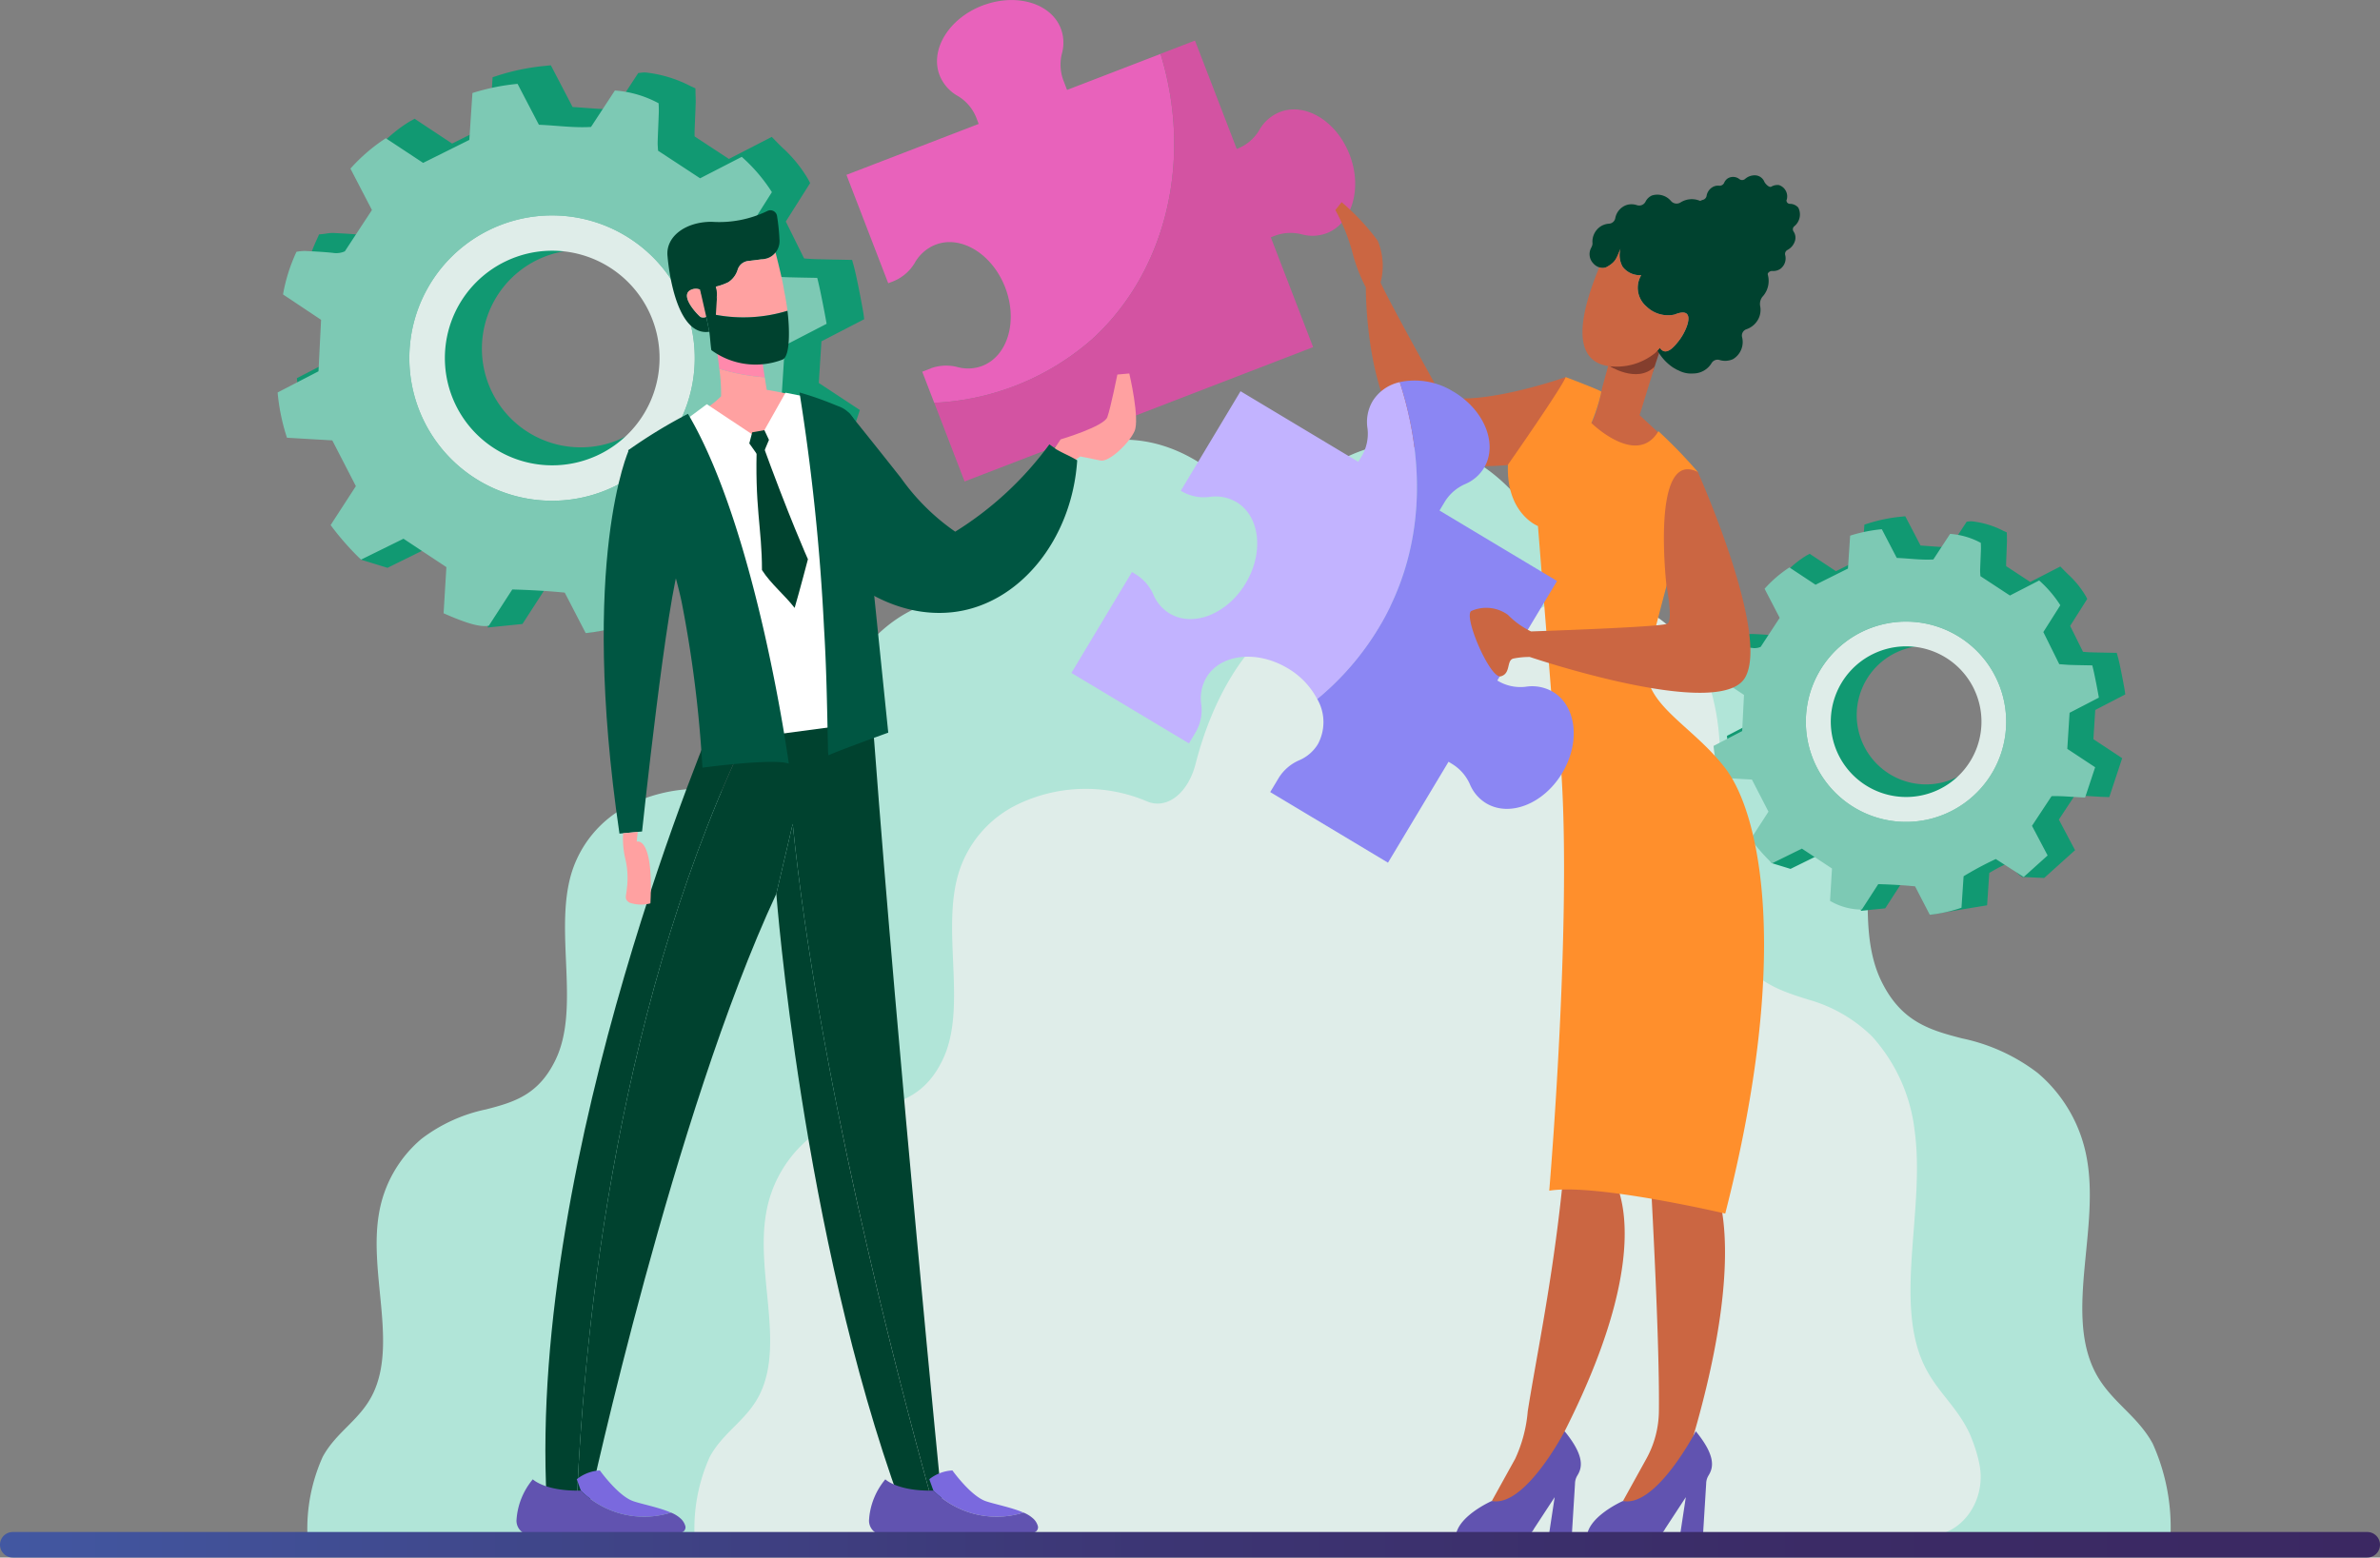
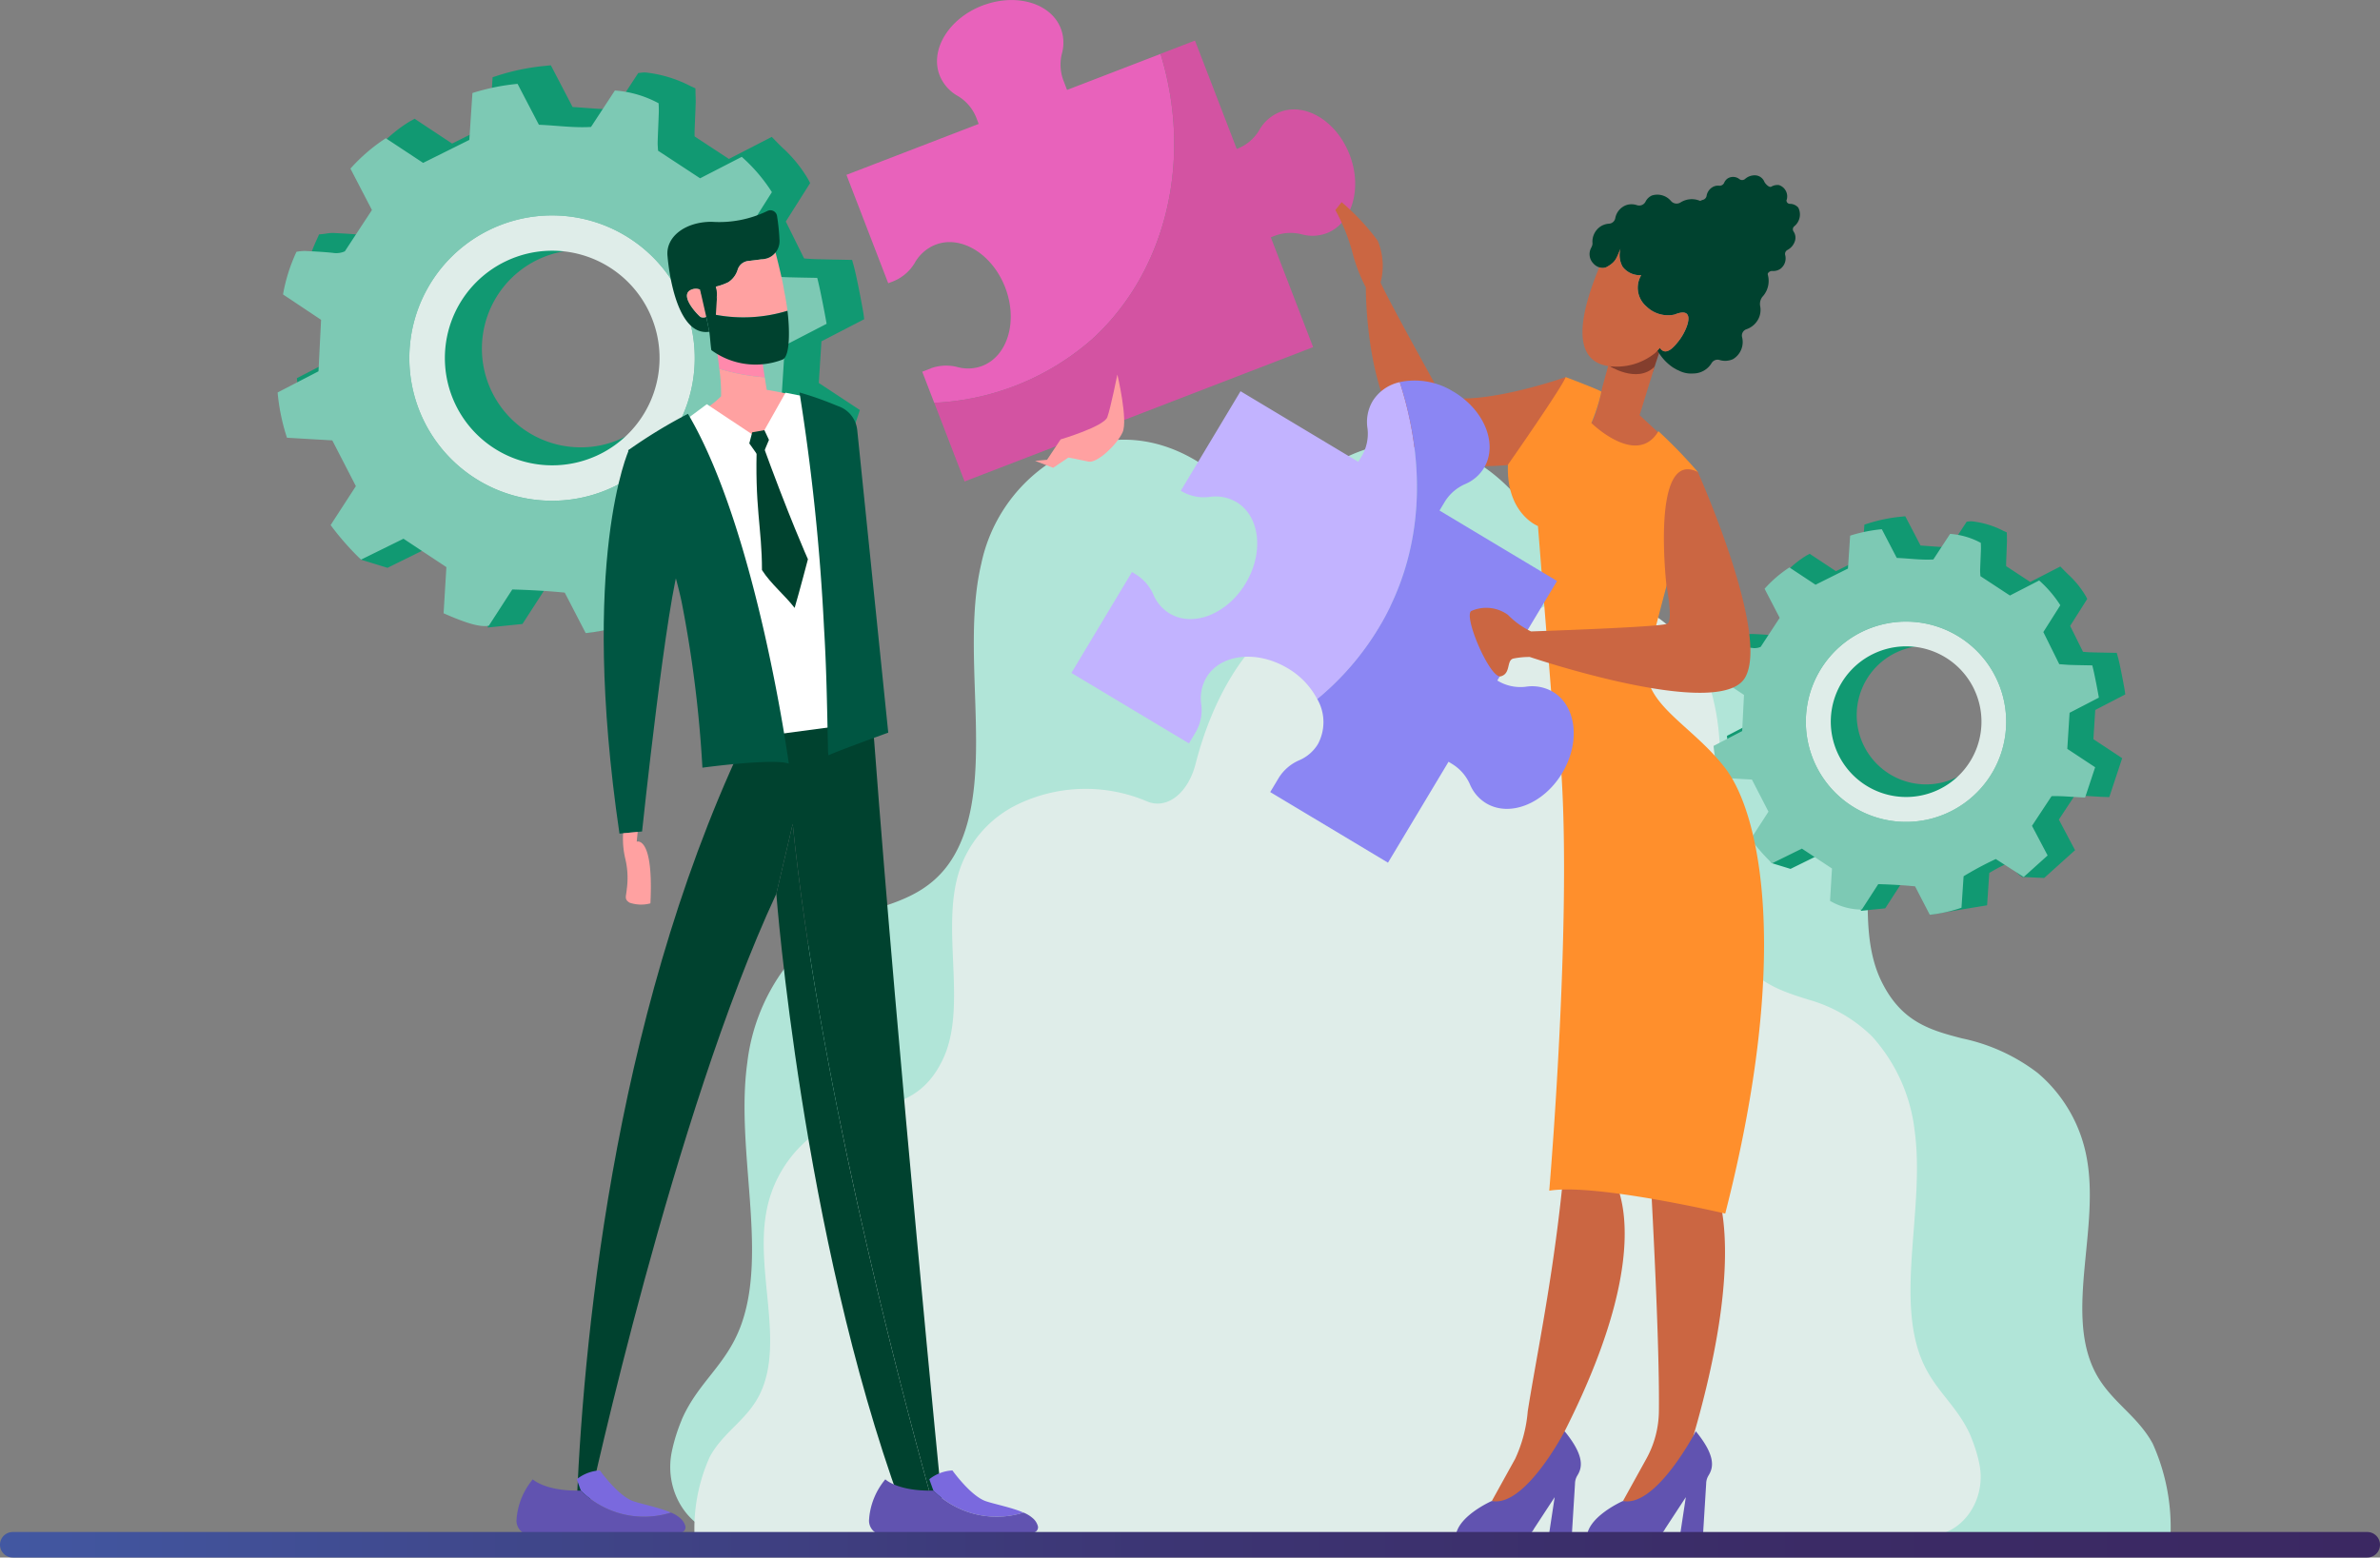
<svg xmlns="http://www.w3.org/2000/svg" id="cia-homepage-step2" width="191.242" height="125.188" viewBox="0 0 191.242 125.188">
  <rect x="0" y="0" width="191.242" height="125.188" fill="#808080" stroke="none" />
  <defs>
    <linearGradient id="linear-gradient" x1="0.002" y1="0.5" x2="1.002" y2="0.5" gradientUnits="objectBoundingBox">
      <stop offset="0" stop-color="#4258a2" />
      <stop offset="0.25" stop-color="#3f4487" />
      <stop offset="0.51" stop-color="#3c3472" />
      <stop offset="0.76" stop-color="#3b2b66" />
      <stop offset="1" stop-color="#3b2862" />
    </linearGradient>
  </defs>
  <path id="Path_4444" data-name="Path 4444" d="M534.963,158.216l.153-3.361c-1.061-.1-2.2-.165-3.408-.2l-1.829,2.831-2.785.284s.167-.506-1.552-1.267l-.438-.194.229-3.79-2.792-1.274-3.506,1.727-2.126-.653c-.8-.815-.039-2.143-.732-3.14l-.264-.38,2.064-3.183-1.531-2.972-3.714-.216-.149-.441a17.124,17.124,0,0,1-.784-3.789l-.048-.467,3.349-1.735.169-3.353-3.1-2.069.071-.438a14.239,14.239,0,0,1,1.134-3.6l.161-.361.393-.043c.066-.007.129-.017.191-.027a3.157,3.157,0,0,1,.478-.046l.088,0c.669.033,1.5.074,2.3.156a2.459,2.459,0,0,0,.252.015,1.018,1.018,0,0,0,.2-.017l1.832-2.8-1.779-3.427.37-.358c.178-.173.354-.349.529-.525a11.142,11.142,0,0,1,2.457-2.024l.366-.2,3.014,1.993,3-1.493.254-3.837.443-.145a17.976,17.976,0,0,1,3.769-.768l.467-.049,1.748,3.354c.364.02.725.048,1.077.075.685.052,1.333.1,1.99.1.1,0,.206,0,.308,0l1.9-2.906.323-.036a2.159,2.159,0,0,1,.235-.012,10.229,10.229,0,0,1,3.647,1.1l.39.181.008.43.006.2c.007.184.013.379.006.573-.012.369-.027.737-.043,1.106-.017.413-.035.826-.047,1.239,0,.1,0,.208.007.316l2.754,1.808,3.444-1.772.356.366c.165.17.332.336.5.5a10.843,10.843,0,0,1,2.036,2.487l.192.356-1.957,3.093,1.47,2.967c.277.022.566.046.855.055.591.019,1.183.03,1.774.041l1.23.024.137.5c.254.921.743,3.57.771,3.783l.064.481-3.437,1.779-.213,3.345,3.3,2.176-1.476,4.454-.513-.015c-.527-.015-1.042-.049-1.54-.082-.465-.031-.9-.06-1.341-.074q-.243-.008-.484-.008h-.082l-1.817,2.755,1.851,3.506L548.056,154l-2.347-.109c-.362.189-1.672-1.652-2.026-1.481a17.758,17.758,0,0,0-1.91,1.018l-.249,3.708-6.563,1.08Zm-3.8-30.039a7.937,7.937,0,0,0,3.4,15.112,7.864,7.864,0,0,0,3.384-.763,7.935,7.935,0,1,0-6.781-14.349Z" transform="translate(-487.897 -107.333)" fill="#119972" />
  <path id="Path_4445" data-name="Path 4445" d="M516.406,156.353l1.949-3.079a13.4,13.4,0,0,0-2.422-2.836l-3.347,1.723-3.38-2.218c-.009-.213-.037-.469-.029-.723.024-.783.064-1.565.09-2.348.008-.256-.008-.514-.013-.739a8.675,8.675,0,0,0-3.516-1.028l-1.919,2.93c-1.407.083-2.777-.122-4.187-.176l-1.714-3.288a17.432,17.432,0,0,0-3.627.737c-.077,1.171-.156,2.356-.233,3.529-.005.08-.011.16-.016.239l-3.712,1.847-3-1.981a14.12,14.12,0,0,0-2.841,2.441l1.728,3.329-1.051,1.6-1.125,1.718a1.681,1.681,0,0,1-.974.123c-.753-.077-1.51-.116-2.266-.152a4.3,4.3,0,0,0-.647.067,13.738,13.738,0,0,0-1.083,3.428l3.059,2.039c-.068,1.337-.137,2.712-.208,4.14l-3.284,1.7a16.428,16.428,0,0,0,.751,3.64l3.642.212,1.895,3.677-2.029,3.131a22.247,22.247,0,0,0,2.443,2.777l3.412-1.681,3.447,2.283c-.076,1.26-.151,2.5-.224,3.709,1.886.836,2.961,1.131,3.636,1l1.883-2.913c1.413.038,2.855.118,4.215.253l1.685,3.255a16.728,16.728,0,0,0,3.627-.806c.079-1.175.158-2.344.242-3.606a38.6,38.6,0,0,1,3.685-1.971l3.194,2.059,2.742-2.468-1.791-3.392,1.315-1.994.926-1.4c.319-.012.64-.01.964,0,.933.029,1.885.127,2.878.156l1.148-3.465-3.188-2.106q.131-2.065.262-4.133l3.352-1.735c-.028-.209-.513-2.82-.753-3.692-.833-.017-1.666-.027-2.5-.054-.439-.014-.877-.058-1.277-.087l-1.816-3.666Zm-4.661,7.216a11.467,11.467,0,1,1-14.1-8.01,11.466,11.466,0,0,1,14.1,8.01Z" transform="translate(-456.33 -137.831)" fill="#7dc9b4" />
  <path id="Path_4446" data-name="Path 4446" d="M728.174,379.874a11.467,11.467,0,1,0-8.009,14.1,11.466,11.466,0,0,0,8.009-14.1Zm-3.243-.646a8.625,8.625,0,1,1-11.483-4.113A8.625,8.625,0,0,1,724.931,379.228Z" transform="translate(-672.76 -354.137)" fill="#dfede9" />
  <path id="Path_4447" data-name="Path 4447" d="M1156.174,837.018c1.315-3.029,3.571-4.359,4.756-7.566,2.194-5.94-.449-14.163.515-21.126a15.854,15.854,0,0,1,3.975-8.789,13.83,13.83,0,0,1,6.063-3.486c2.673-.861,5.691-1.738,7.263-5.814,2.365-6.131-.133-15.119,1.5-22.015a12.943,12.943,0,0,1,5.372-8.039c5.222-3.473,11.3-2.219,15.978,3.295l.015.018a1.74,1.74,0,0,0,2.862.09c4.572-5.094,10.553-6.642,15.665-3.474,3.992,2.474,7.091,7.6,8.7,13.853.714,2.785,2.709,4.336,4.594,3.507a14.674,14.674,0,0,1,12.259.383,10.6,10.6,0,0,1,5.372,6.39c1.63,5.481-.868,12.625,1.5,17.5,1.572,3.24,3.823,3.937,6.5,4.621a15.034,15.034,0,0,1,6.064,2.771,11.676,11.676,0,0,1,3.975,6.986c.965,5.535-1.679,12.07.516,16.792,1.185,2.549,3.441,3.606,4.756,6.014a16.388,16.388,0,0,1,1.433,7.4l-67.847-.01-47.779.008c-3.194,0-5.566-3.387-4.773-6.874a13.875,13.875,0,0,1,.775-2.439Z" transform="translate(-1101.398 -722.904)" fill="#b1e5d8" />
-   <path id="Path_4448" data-name="Path 4448" d="M632.729,1095.512c-1.128-2.6-3.062-3.737-4.077-6.486-1.881-5.093.385-12.141-.442-18.11a13.593,13.593,0,0,0-3.408-7.535,11.857,11.857,0,0,0-5.2-2.988c-2.292-.738-4.878-1.49-6.226-4.984-2.028-5.256.114-12.961-1.283-18.873a11.094,11.094,0,0,0-4.606-6.892c-4.477-2.978-9.689-1.9-13.7,2.825l-.013.015a1.491,1.491,0,0,1-2.454.077c-3.919-4.367-9.047-5.694-13.429-2.978-3.422,2.12-6.079,6.514-7.455,11.876-.612,2.388-2.323,3.717-3.939,3.006a12.581,12.581,0,0,0-10.509.329,9.09,9.09,0,0,0-4.606,5.478c-1.4,4.7.744,10.823-1.283,15-1.348,2.777-3.278,3.375-5.569,3.962a12.89,12.89,0,0,0-5.2,2.375,10.011,10.011,0,0,0-3.408,5.989c-.827,4.745,1.439,10.348-.442,14.4-1.016,2.185-2.949,3.091-4.077,5.155a14.046,14.046,0,0,0-1.229,6.347l58.163-.008,40.959.007c2.738,0,4.772-2.9,4.092-5.893a11.9,11.9,0,0,0-.665-2.09Z" transform="translate(-505.468 -980.068)" fill="#b1e5d8" />
  <path id="Path_4450" data-name="Path 4450" d="M1465.967,29.6a3.634,3.634,0,0,1,2.178-.092,3.24,3.24,0,0,0,1.955-.1c2.057-.792,2.884-3.616,1.847-6.306s-3.544-4.229-5.6-3.437a3.316,3.316,0,0,0-1.679,1.483,3.565,3.565,0,0,1-1.834,1.505l-.286.11-3.357-8.712,10.627-4.094-.154-.4a3.564,3.564,0,0,0-1.505-1.834,3.317,3.317,0,0,1-1.483-1.678c-.792-2.057.746-4.565,3.437-5.6.127-.049.254-.089.381-.131,2.571-.821,5.17.018,5.925,1.978a3.243,3.243,0,0,1,.1,1.955,3.631,3.631,0,0,0,.092,2.178l.307.8,7.512-2.894c2.605,8.487.478,17.453-5.458,22.892a20.626,20.626,0,0,1-12.726,5.152l-.964-2.5.682-.263Z" transform="translate(-1391.176 0.003)" fill="#e862bb" />
  <path id="Path_4451" data-name="Path 4451" d="M1628.814,71.015l2.434-.938.33-.127,3.356,8.71a3.548,3.548,0,0,0,1.793-1.485,3.317,3.317,0,0,1,1.678-1.483c2.057-.792,4.565.746,5.6,3.436s.209,5.514-1.847,6.306a3.241,3.241,0,0,1-1.955.1,3.631,3.631,0,0,0-2.177.092l-.354.137,3.4,8.828-.33.127-13.226,5.1-14.451,5.568-2.437-6.325a20.627,20.627,0,0,0,12.726-5.152c5.936-5.439,8.063-14.4,5.458-22.892Z" transform="translate(-1535.557 -66.689)" fill="#d353a2" />
  <path id="Path_4452" data-name="Path 4452" d="M1300.019,1095.512c-1.127-2.6-3.062-3.737-4.077-6.486-1.881-5.093.385-12.141-.442-18.11a13.594,13.594,0,0,0-3.408-7.535,11.857,11.857,0,0,0-5.2-2.988c-2.292-.738-4.878-1.49-6.226-4.984-2.028-5.256.114-12.961-1.283-18.873a11.094,11.094,0,0,0-4.606-6.892c-4.476-2.978-9.689-1.9-13.7,2.825l-.013.015a1.491,1.491,0,0,1-2.454.077c-3.919-4.367-9.047-5.694-13.429-2.978-3.422,2.12-6.079,6.514-7.455,11.876-.612,2.388-2.323,3.717-3.939,3.006a12.581,12.581,0,0,0-10.509.329,9.089,9.089,0,0,0-4.606,5.478c-1.4,4.7.744,10.823-1.283,15-1.348,2.777-3.278,3.375-5.569,3.962a12.889,12.889,0,0,0-5.2,2.375,10.01,10.01,0,0,0-3.408,5.989c-.827,4.745,1.439,10.348-.442,14.4-1.016,2.185-2.949,3.091-4.078,5.155a14.046,14.046,0,0,0-1.229,6.347l58.163-.008,40.96.007c2.738,0,4.772-2.9,4.092-5.893a11.9,11.9,0,0,0-.665-2.09Z" transform="translate(-1141.655 -980.068)" fill="#dfede9" />
  <path id="Path_4453" data-name="Path 4453" d="M2993.333,922.144l.107-2.359c-.745-.068-1.547-.116-2.392-.143l-1.284,1.987-1.955.2s.117-.355-1.089-.89l-.307-.136.161-2.661-1.96-.895-2.461,1.212-1.492-.458c-.558-.572-.027-1.5-.514-2.2l-.185-.267,1.449-2.234-1.075-2.086-2.607-.151-.1-.31a12.032,12.032,0,0,1-.55-2.66l-.034-.328,2.351-1.217.118-2.353-2.177-1.452.05-.308a10.015,10.015,0,0,1,.8-2.525l.113-.253.275-.03c.046-.005.091-.012.134-.019a2.243,2.243,0,0,1,.336-.032h.062c.469.023,1.053.052,1.616.109a1.76,1.76,0,0,0,.177.01.707.707,0,0,0,.139-.012l1.285-1.963-1.248-2.406.26-.251c.125-.121.248-.245.371-.368a7.855,7.855,0,0,1,1.725-1.421l.257-.143,2.116,1.4,2.106-1.048.178-2.694.311-.1a12.612,12.612,0,0,1,2.646-.539l.328-.035,1.227,2.354c.256.014.509.034.756.052.481.037.936.071,1.4.071.072,0,.144,0,.216,0l1.336-2.04.227-.025a1.49,1.49,0,0,1,.165-.008,7.18,7.18,0,0,1,2.56.772l.274.127.006.3,0,.142c0,.129.009.266,0,.4-.008.259-.02.517-.03.776-.012.29-.024.58-.033.87,0,.071,0,.146.005.222l1.933,1.269,2.417-1.244.25.257c.116.119.234.236.35.352a7.606,7.606,0,0,1,1.429,1.745l.135.25-1.374,2.171,1.032,2.083c.194.015.4.032.6.039.416.014.83.021,1.246.028l.863.017.1.348c.178.646.522,2.506.542,2.655l.045.337-2.412,1.249-.149,2.348,2.313,1.527-1.036,3.127-.36-.01c-.37-.011-.731-.034-1.08-.058-.326-.021-.634-.042-.941-.052-.113,0-.227-.006-.339-.006h-.057l-1.275,1.934,1.3,2.461-2.48,2.232-1.648-.076c-.254.133-1.174-1.16-1.422-1.04a12.424,12.424,0,0,0-1.341.715l-.175,2.6-4.607.757Zm-2.67-21.085a5.571,5.571,0,0,0,2.384,10.608,5.517,5.517,0,0,0,2.376-.536,5.571,5.571,0,0,0-2.384-10.607,5.517,5.517,0,0,0-2.376.536Z" transform="translate(-2838.278 -848.621)" fill="#119972" />
  <path id="Path_4454" data-name="Path 4454" d="M2980.31,920.851l1.368-2.161a9.426,9.426,0,0,0-1.7-1.99l-2.35,1.209-2.372-1.557c-.006-.15-.026-.329-.021-.508.017-.55.045-1.1.063-1.648.006-.18-.006-.36-.009-.519a6.1,6.1,0,0,0-2.468-.722l-1.347,2.056c-.988.058-1.949-.086-2.939-.123l-1.2-2.308a12.231,12.231,0,0,0-2.546.517c-.054.822-.109,1.653-.164,2.477l-.011.168-2.605,1.3-2.1-1.39a9.907,9.907,0,0,0-1.994,1.714l1.213,2.337-.738,1.126-.789,1.206a1.181,1.181,0,0,1-.684.086c-.529-.054-1.06-.081-1.591-.107a3.071,3.071,0,0,0-.454.047,9.651,9.651,0,0,0-.76,2.406l2.147,1.431-.146,2.906-2.3,1.194a11.52,11.52,0,0,0,.527,2.555l2.556.149,1.33,2.581-1.425,2.2a15.637,15.637,0,0,0,1.716,1.949l2.395-1.18,2.419,1.6c-.054.885-.106,1.757-.157,2.6a5.049,5.049,0,0,0,2.552.7l1.322-2.045c.992.027,2,.083,2.959.178l1.183,2.285a11.773,11.773,0,0,0,2.546-.566c.055-.825.111-1.645.17-2.531a27.2,27.2,0,0,1,2.586-1.384l2.242,1.445,1.924-1.732-1.257-2.381.923-1.4.65-.985c.224-.008.449-.007.676,0,.655.02,1.323.089,2.02.109l.806-2.433-2.238-1.478q.092-1.449.184-2.9l2.353-1.218c-.02-.147-.36-1.979-.528-2.591-.585-.012-1.17-.019-1.754-.038-.308-.01-.616-.041-.9-.061l-1.275-2.573Zm-3.272,5.065a8.049,8.049,0,1,1-9.9-5.622A8.049,8.049,0,0,1,2977.038,925.916Z" transform="translate(-2816.123 -870.044)" fill="#7dc9b4" />
  <path id="Path_4455" data-name="Path 4455" d="M3128.954,1077.737a8.049,8.049,0,1,0-5.622,9.9A8.049,8.049,0,0,0,3128.954,1077.737Zm-2.277-.453a6.054,6.054,0,1,1-8.06-2.887A6.054,6.054,0,0,1,3126.678,1077.283Z" transform="translate(-2968.039 -1021.866)" fill="#dfede9" />
  <path id="Path_4456" data-name="Path 4456" d="M2926.01,304.088a.272.272,0,0,0,.264.323.9.9,0,0,1,.678.3,1.22,1.22,0,0,1-.33,1.51.316.316,0,0,0-.058.4.883.883,0,0,1,.123.765,1.238,1.238,0,0,1-.6.73.36.36,0,0,0-.189.4,1.051,1.051,0,0,1-.384,1.119,1.014,1.014,0,0,1-.649.171.4.4,0,0,0-.367.214,1.4,1.4,0,0,1-1.618.659s0,.008,0,.01c-.041-.018-.224-.072-.262-.093a2.1,2.1,0,0,1-.88-1.758c.261-.16.344-.681.677-.78.547-.163.218-.39.218-.39a1.439,1.439,0,0,1-1.349-.11,16.984,16.984,0,0,1-2.788-2.193.317.317,0,0,0,.051-.2.986.986,0,0,1,.34-.859,1.058,1.058,0,0,1,.409-.219.4.4,0,0,0,.287-.307,1,1,0,0,1,.53-.739.874.874,0,0,1,.485-.087.4.4,0,0,0,.4-.238.789.789,0,0,1,.3-.358.826.826,0,0,1,.936.075.36.36,0,0,0,.451-.03,1.175,1.175,0,0,1,.817-.284.829.829,0,0,1,.72.508c.065.158.385.5.559.406a.981.981,0,0,1,.614-.131.956.956,0,0,1,.624,1.193Z" transform="translate(-2782.454 -288.027)" fill="#00422f" />
  <path id="Path_4457" data-name="Path 4457" d="M2776.256,592.684l.779-2.344h0c-.2.258-.411.512-.643.762-.8.806-2.447.907-3.553.822l-.169.266.3.219a3.489,3.489,0,0,0,3.287.275Z" transform="translate(-2643.435 -562.824)" fill="#843e2d" />
  <path id="Path_4458" data-name="Path 4458" d="M2733.054,638.745s4.669,2.221,6.826-1.535l-3.414-3.168,1.206-3.9c-1.414,1.416-3.718-.1-3.718-.1l-.5,1.812s-.578,3.2-1.29,3.2c0,0-.562-.755.885,3.691Z" transform="translate(-2604.719 -600.673)" fill="#cb6642" />
  <path id="Path_4459" data-name="Path 4459" d="M2740.351,339.69a.681.681,0,0,0,.1-.331,1.475,1.475,0,0,1,.633-1.355,1.452,1.452,0,0,1,.694-.232.541.541,0,0,0,.5-.426,1.379,1.379,0,0,1,.936-1.082,1.357,1.357,0,0,1,.809.021.567.567,0,0,0,.681-.268,1.065,1.065,0,0,1,.522-.51,1.435,1.435,0,0,1,1.543.457.592.592,0,0,0,.749.106,1.689,1.689,0,0,1,2.525.924c.1.294.6.99.892.893a1.5,1.5,0,0,1,1.027-.011,1.947,1.947,0,0,1,.935,2.267.557.557,0,0,0,.41.647,1.791,1.791,0,0,1,1.1.745,1.874,1.874,0,0,1-.307,2.118.95.95,0,0,0-.171.776,1.614,1.614,0,0,1-.06.789,1.685,1.685,0,0,1-1.057,1.042.533.533,0,0,0-.346.614,1.606,1.606,0,0,1-.726,1.786,1.522,1.522,0,0,1-1.088.066.557.557,0,0,0-.625.24,1.724,1.724,0,0,1-1.487.846,2.147,2.147,0,0,1-1.242-.282l-.006.016c-.066-.046-.364-.2-.425-.252a3.893,3.893,0,0,1-1.191-1.324c.066-.072.133-.144.2-.217a.612.612,0,0,0,.27.251c.451.185.968-.468,1.229-.8.516-.652,1.007-1.775.683-2.158-.21-.248-.693-.1-1.01.03a2.476,2.476,0,0,1-2.258-.648,1.975,1.975,0,0,1-.42-2.521,1.725,1.725,0,0,1-1.494-.672,1.9,1.9,0,0,1-.175-1.445c-.327.753-.348,1.031-1.079,1.451a.769.769,0,0,1-.629.039,1.059,1.059,0,0,1-.474-.311,1.07,1.07,0,0,1-.161-1.281Z" transform="translate(-2612.487 -319.794)" fill="#00422f" />
  <path id="Path_4460" data-name="Path 4460" d="M2302.651,348.59a18.55,18.55,0,0,1,2.9,3.1,5.261,5.261,0,0,1,.231,3.36c.726,1.639,4.939,9.169,4.939,9.169,3.318.774,9.937-1.567,9.937-1.567l.582,1.856,1.52,3.983s-9.708,2.787-13.655.267c-4.274-2.729-4.5-11.769-4.51-13.319h0a12.989,12.989,0,0,1-1.112-2.939,15.467,15.467,0,0,0-1.336-3.273l.5-.634Z" transform="translate(-2194.846 -332.342)" fill="#cb6642" />
  <path id="Path_4461" data-name="Path 4461" d="M2729.547,430.679l.038-.118a.769.769,0,0,0,.629-.039c.731-.42.752-.7,1.079-1.451a1.9,1.9,0,0,0,.175,1.445,1.726,1.726,0,0,0,1.495.672,1.975,1.975,0,0,0,.42,2.521,2.477,2.477,0,0,0,2.258.648c.317-.133.8-.278,1.01-.03.323.382-.167,1.505-.683,2.158-.261.33-.777.984-1.229.8a.61.61,0,0,1-.27-.251c-.064.073-.131.144-.2.217-.049.054-.1.108-.146.161a4.915,4.915,0,0,1-3.858,1.073c-1.946-.317-3.015-2.2-.722-7.8Z" transform="translate(-2601.087 -409.071)" fill="#cb6642" />
  <path id="Path_4462" data-name="Path 4462" d="M2805.017,1529.038c1.43-7.4,1.639-24.408,1.639-24.408l-7.875,2.272c1.36,19.816,2.125,34.842,2.054,41.032a8.062,8.062,0,0,1-1.008,3.813l-1.877,3.393,2.186,1.341,2.314-3.031.328.025c.057-.227.107-.443.161-.666l0,0,.012-.726c5.677-18.057,2.061-23.039,2.061-23.039Z" transform="translate(-2667.536 -1434.498)" fill="#cb6642" />
  <path id="Path_4463" data-name="Path 4463" d="M2738.51,2473.616s-3.045,1.338-2.9,3.092l5.38-.248a1.059,1.059,0,0,0,.9-.6l1.669-2.55-.473,3.113,1.847.007.26-4.2a1.27,1.27,0,0,1,.186-.655c.366-.593.658-1.513-1.02-3.563,0,0-3.179,6.138-5.853,5.606Z" transform="translate(-2608.096 -2352.975)" fill="#6153b0" />
  <path id="Path_4464" data-name="Path 4464" d="M2581.2,1528.536c1.43-7.4,3.8-23.906,3.8-23.906l-7.109,2.052c1.36,19.815-1.9,33.21-3.165,41.252a11.281,11.281,0,0,1-1.008,3.813l-1.877,3.393,2.186,1.341,2.314-3.031.329.025c.056-.227.107-.443.161-.666l0,0,.86-3.269c8.153-16.126,3.507-21,3.507-21Z" transform="translate(-2451.966 -1434.498)" fill="#cb6642" />
  <path id="Path_4465" data-name="Path 4465" d="M2512.4,2473.616s-3.046,1.338-2.9,3.092l5.38-.248a1.059,1.059,0,0,0,.9-.6l1.669-2.55-.473,3.113,1.847.007.26-4.2a1.268,1.268,0,0,1,.186-.655c.366-.593.658-1.513-1.02-3.563,0,0-3.179,6.138-5.853,5.606Z" transform="translate(-2392.525 -2352.975)" fill="#6153b0" />
  <path id="Path_4466" data-name="Path 4466" d="M2611.664,654.644a40.851,40.851,0,0,1,3.159,3.268s-3.288,11.683-4.016,15.127,3.5,5.108,6.242,8.713,5.328,14.879-.023,35.77c0,0-10.453-2.453-14.141-1.838,0,0,2.543-29.792.192-39.63l-1.1-13.792s-2.562-.989-2.412-4.927c0,0,4.37-6.253,4.641-7.046,0,0,2.883,1.092,2.865,1.178a14.086,14.086,0,0,1-.8,2.514s3.642,3.579,5.384.662Z" transform="translate(-2478.397 -619.98)" fill="#ff8f2c" />
  <path id="Path_4467" data-name="Path 4467" d="M1872.06,678.166a22.366,22.366,0,0,1-5.2,6.176,6.245,6.245,0,0,0-2.375-2.481l-.036-.02c-2.465-1.458-5.365-1.124-6.493.757a3.317,3.317,0,0,0-.411,2.2,3.56,3.56,0,0,1-.52,2.315l-.473.789-9.444-5.665,4.866-8.112.326.2a3.632,3.632,0,0,1,1.412,1.66A3.242,3.242,0,0,0,1855,677.46c1.89,1.134,4.625.048,6.108-2.424s1.153-5.4-.737-6.53a3.316,3.316,0,0,0-2.2-.411,3.547,3.547,0,0,1-2.274-.5l4.8-8,9.463,5.676.22-.366a3.565,3.565,0,0,0,.52-2.315,3.316,3.316,0,0,1,.411-2.2,3.419,3.419,0,0,1,2.181-1.525c1.429,4.405,2.736,11.967-1.429,19.306Z" transform="translate(-1761.015 -628.15)" fill="#c2b3ff" />
  <path id="Path_4468" data-name="Path 4468" d="M2198.758,675.393c4.165-7.338,2.859-14.9,1.429-19.306a5.872,5.872,0,0,1,4.293.757l.056.031c2.472,1.483,3.558,4.217,2.424,6.108a3.244,3.244,0,0,1-1.477,1.285,3.634,3.634,0,0,0-1.66,1.412l-.439.731,9.444,5.664-4.8,8a3.547,3.547,0,0,0,2.274.5,3.319,3.319,0,0,1,2.2.411c1.89,1.134,2.22,4.057.737,6.53s-4.217,3.558-6.108,2.424a3.242,3.242,0,0,1-1.285-1.477,3.635,3.635,0,0,0-1.412-1.66l-.325-.2-4.866,8.113-9.463-5.676.692-1.154a3.631,3.631,0,0,1,1.66-1.412,3.241,3.241,0,0,0,1.477-1.285,3.715,3.715,0,0,0-.05-3.627,22.361,22.361,0,0,0,5.2-6.176Z" transform="translate(-2087.713 -625.377)" fill="#8b86f3" />
  <path id="Path_4469" data-name="Path 4469" d="M2533.921,820.522a2.969,2.969,0,0,1,2.963.3,6.555,6.555,0,0,0,1.857,1.333s10.5-.345,10.963-.624-.075-3.027-.075-3.027-1.292-11.063,2.515-9.164c0,0,5.82,13,3.8,16.52s-17.3-1.651-17.3-1.651a6.448,6.448,0,0,0-1.312.124c-.592.137-.182,1.2-1.019,1.432S2533.329,821.054,2533.921,820.522Z" transform="translate(-2415.717 -771.404)" fill="#cb6642" />
-   <path id="Path_4489" data-name="Path 4489" d="M1805.04,650.948l1.092-1.64s3.486-1.034,3.754-1.791.806-3.421.806-3.421l.957-.086s.865,3.649.419,4.643-2.055,2.507-2.739,2.354-1.615-.326-1.615-.326l-1.225.826-1.449-.559Z" transform="translate(-1720.906 -613.992)" fill="#ffa1a1" />
+   <path id="Path_4489" data-name="Path 4489" d="M1805.04,650.948l1.092-1.64s3.486-1.034,3.754-1.791.806-3.421.806-3.421s.865,3.649.419,4.643-2.055,2.507-2.739,2.354-1.615-.326-1.615-.326l-1.225.826-1.449-.559Z" transform="translate(-1720.906 -613.992)" fill="#ffa1a1" />
  <path id="Path_4490" data-name="Path 4490" d="M1350.85,1475.177l-2.53.206c-7.911-21.736-9.98-49.008-9.98-49.008l1.316-5.615c2.021,19.827,8.064,43.2,11.193,54.417Z" transform="translate(-1275.959 -1354.537)" fill="#00422f" />
-   <path id="Path_4491" data-name="Path 4491" d="M953.925,1087.9s2.578-4.712,5.434-7.048l-2.326,7.422c-11,22.112-13.672,48.679-14.283,62.775h-2.427c-1.479-28.158,13.6-63.149,13.6-63.149Z" transform="translate(-896.397 -1030.471)" fill="#00422f" />
  <path id="Path_4492" data-name="Path 4492" d="M1011.089,1054.643c3.052-2.5,6.419-2.278,7.292,9.31,1.909,25.338,5.42,60.886,5.42,60.886l-.784.064c-3.128-11.217-9.172-34.589-11.193-54.417l-1.316,5.615c-8.238,17.681-14.983,48.738-14.983,48.738H994.48c.611-14.1,3.286-40.663,14.283-62.775Z" transform="translate(-948.127 -1004.263)" fill="#00422f" />
  <path id="Path_4493" data-name="Path 4493" d="M1199.707,637.629l-.161-1.016a16.7,16.7,0,0,1-3.651-.683,13.838,13.838,0,0,1,.143,2.214,8.789,8.789,0,0,1-1.873,1.392c-.817.488-.211,2.076-.211,2.076s2.9,5.17,4.2,7.531a4.853,4.853,0,0,1,2.034-2.656,4.578,4.578,0,0,1,2.045-.33l.115-8.019s-2.383-.5-2.637-.508Z" transform="translate(-1138.096 -606.289)" fill="#ffa1a1" />
-   <path id="Path_4494" data-name="Path 4494" d="M1443.707,714.686c-.039-.023-.535-.391-.577-.416a27.019,27.019,0,0,1-7.565,7.019,17.654,17.654,0,0,1-4.358-4.315c-2.653-3.362-4.188-5.244-4.188-5.244l-1.779.206.57,10.452.1,1.786c.544.535,4.318,4.133,9.411,3.59,5.342-.57,9.626-5.8,10.045-12.209-.669-.4-1.023-.506-1.655-.87Z" transform="translate(-1358.809 -678.556)" fill="#005642" />
  <path id="Path_4495" data-name="Path 4495" d="M1234.067,583.012h0l-.245-1.645c-1.38.231-2.149-.191-3.363-1.071-.043-.031-.388-.025-.43-.056.091.477.234.886.345,1.63h0a17.456,17.456,0,0,0,2.575.892,17.431,17.431,0,0,1-2.575-.892h0c.038.252.081.6.121.965a16.7,16.7,0,0,0,3.651.683l-.08-.507Z" transform="translate(-1172.698 -553.195)" fill="#ff89ac" />
  <path id="Path_4496" data-name="Path 4496" d="M1153.586,372.136c-.127-.632-.211-1.045-.234-1.155l-.012-.029a.57.57,0,0,1-.459.006c-.207-.151-1.582-1.569-.9-2.1a.9.9,0,0,1,.794-.122l.062.012.414,1.36c.027.056.056.11.083.157l0,0c.049,0,.093,0,.138,0,1.354.011.643-1.727.643-1.727l0-.016a4.789,4.789,0,0,0,1-.355,1.822,1.822,0,0,0,.755-1,.994.994,0,0,1,.848-.707l1.275-.159a1.391,1.391,0,0,0,.907-.507c.006-.007.01-.016.016-.023a1.471,1.471,0,0,0,.317-.943,17.4,17.4,0,0,0-.2-1.978.542.542,0,0,0-.8-.4,8.843,8.843,0,0,1-4.455.858c-2.172,0-3.737,1.252-3.541,2.8,0,0,.476,6.492,3.365,6.036Z" transform="translate(-1096.594 -345.481)" fill="#00422f" />
  <path id="Path_4497" data-name="Path 4497" d="M1194.306,677.19l-2.1,3.73-4.224-2.806-1.494,1.111.242,3.461,6.34,22.031,5.92-.784-2.621-26.333Z" transform="translate(-1131.187 -645.626)" fill="#fff" />
  <g id="Group_16227" data-name="Group 16227" transform="translate(60.211 34.575)">
    <path id="Path_4498" data-name="Path 4498" d="M1304.408,757.69c2.248,6.216,3.784,9.632,3.784,9.632s-.685,2.616-1.068,3.913c-.818-1.058-1.9-1.915-2.625-3.043,0-3.435-.612-5.06-.4-10.412Z" transform="translate(-1303.483 -756.949)" fill="#00422f" />
    <path id="Path_4499" data-name="Path 4499" d="M1292.148,741.946q.429-.068.853-.156.179.392.367.781-.208.51-.426,1.015-.28.054-.562.1-.3-.412-.591-.833.118-.444.233-.889.429-.066.854-.15Z" transform="translate(-1291.79 -741.79)" fill="#00422f" />
  </g>
  <path id="Path_4500" data-name="Path 4500" d="M1382.928,679.792a2.276,2.276,0,0,0-1.44-1.889c-.23-.089-.437-.17-.57-.227a26.354,26.354,0,0,0-2.628-.906,174.539,174.539,0,0,1,1.968,18.88c.2,3.278.24,5.993.326,10.02l.032.267c.7-.345,4.806-1.825,4.806-1.825l-2.493-24.321Z" transform="translate(-1314.047 -645.225)" fill="#005642" />
  <path id="Path_4501" data-name="Path 4501" d="M1185.8,499.523h-.029l-.048-.158-.414-1.36-.062-.012a.9.9,0,0,0-.794.122c-.68.536.695,1.954.9,2.1a.568.568,0,0,0,.458-.006l.006,0,.006.031-.017-.718h-.008Z" transform="translate(-1129.063 -474.742)" fill="#ffa1a1" />
  <path id="Path_4502" data-name="Path 4502" d="M1238.119,439.97h0c-.111-.869-.26-1.567-.26-1.567a.06.06,0,0,0,0,.016c-.115-.8-.42-2.036-.7-3.138-.006.007-.01.016-.016.023a1.391,1.391,0,0,1-.906.507l-1.275.158a1,1,0,0,0-.848.707,1.825,1.825,0,0,1-.755,1,4.761,4.761,0,0,1-1,.355l.005.016a2.168,2.168,0,0,1-.085,1.443l.085.8A12.1,12.1,0,0,0,1238.119,439.97Zm-.242-1.441h0c0-.025-.009-.055-.013-.082a.271.271,0,0,1,.013.082Z" transform="translate(-1174.843 -414.991)" fill="#ffa1a1" />
  <path id="Path_4503" data-name="Path 4503" d="M1207.474,502.883a6.021,6.021,0,0,0,5.73.755c.631-.3.55-2.621.384-3.92h0a12.1,12.1,0,0,1-5.754.327l.089-1.453c-.111.162-.461.923-.732.933-.045,0-.592-1.572-.641-1.576l.521,2.29c.022.11.107.522.234,1.155C1207.355,501.647,1207.412,502.567,1207.474,502.883Z" transform="translate(-1150.312 -474.74)" fill="#00422f" />
  <g id="Group_16228" data-name="Group 16228" transform="translate(69.827 118.188)">
    <path id="Path_4504" data-name="Path 4504" d="M1602.409,2537.262l-.329-.915a3.25,3.25,0,0,1,1.858-.707s1.441,2.02,2.652,2.459c.655.237,2.072.5,3.059.929a7.2,7.2,0,0,1-7.24-1.766Z" transform="translate(-1597.234 -2535.64)" fill="#7a69de" />
    <path id="Path_4505" data-name="Path 4505" d="M1498.124,2554.072c-.007.079-.013.156-.019.23a1.15,1.15,0,0,0,1.092,1.176,100.044,100.044,0,0,0,12.052-.184.432.432,0,0,0,.431-.5,1.309,1.309,0,0,0-.33-.583,2.554,2.554,0,0,0-.833-.531,7.2,7.2,0,0,1-7.24-1.766c-2.886.062-3.861-.906-3.861-.906a5.666,5.666,0,0,0-1.294,3.062Zm8.706.365.6-.02Z" transform="translate(-1498.103 -2550.294)" fill="#6153b0" />
  </g>
  <g id="Group_16229" data-name="Group 16229" transform="translate(41.499 118.188)">
    <path id="Path_4506" data-name="Path 4506" d="M994.639,2537.262l-.329-.915a3.25,3.25,0,0,1,1.858-.707s1.441,2.02,2.652,2.459c.655.237,2.071.5,3.059.929a7.2,7.2,0,0,1-7.24-1.766Z" transform="translate(-989.464 -2535.64)" fill="#7a69de" />
    <path id="Path_4507" data-name="Path 4507" d="M890.354,2554.072c-.007.079-.013.156-.019.23a1.15,1.15,0,0,0,1.092,1.176,100.04,100.04,0,0,0,12.052-.184.432.432,0,0,0,.432-.5,1.309,1.309,0,0,0-.33-.583,2.554,2.554,0,0,0-.832-.531,7.2,7.2,0,0,1-7.241-1.766c-2.886.062-3.861-.906-3.861-.906a5.666,5.666,0,0,0-1.293,3.062Zm8.706.365.6-.02Z" transform="translate(-890.333 -2550.294)" fill="#6153b0" />
  </g>
  <path id="Path_4508" data-name="Path 4508" d="M1042.768,767.194l3.9-.424s1.363,6.537.264,9.291-3.107,21.8-3.107,21.8l-.347.033-1.17.11-.3.028C1038.768,775.922,1042.768,767.194,1042.768,767.194Z" transform="translate(-992.232 -731.03)" fill="#005642" />
  <path id="Path_4509" data-name="Path 4509" d="M1075.453,1435.362s1.368-.5,1.094,4.96a2.888,2.888,0,0,1-1.669-.052c-.473-.287-.267-.53-.231-1.082a6.629,6.629,0,0,0-.1-2.375,6.955,6.955,0,0,1-.192-2.123l1.169-.11-.077.783Z" transform="translate(-1024.284 -1367.714)" fill="#ffa1a1" />
  <path id="Path_4510" data-name="Path 4510" d="M1095.618,741.71s-.633-4.635-1.951-10.446c-1.333-5.876-3.365-12.955-6.153-17.664a40.3,40.3,0,0,0-4.814,2.939c1.209,1.41,3.648,9,4.313,12.211a97.477,97.477,0,0,1,1.664,13.291s5.631-.766,6.941-.33h0Z" transform="translate(-1032.235 -680.339)" fill="#005642" />
  <path id="Path_4511" data-name="Path 4511" d="M1.025,2643.861H190.217a1.026,1.026,0,0,0,1.025-1.025h0a1.026,1.026,0,0,0-1.025-1.026H1.025A1.026,1.026,0,0,0,0,2642.836H0A1.026,1.026,0,0,0,1.025,2643.861Z" transform="translate(0 -2518.674)" fill="url(#linear-gradient)" />
</svg>